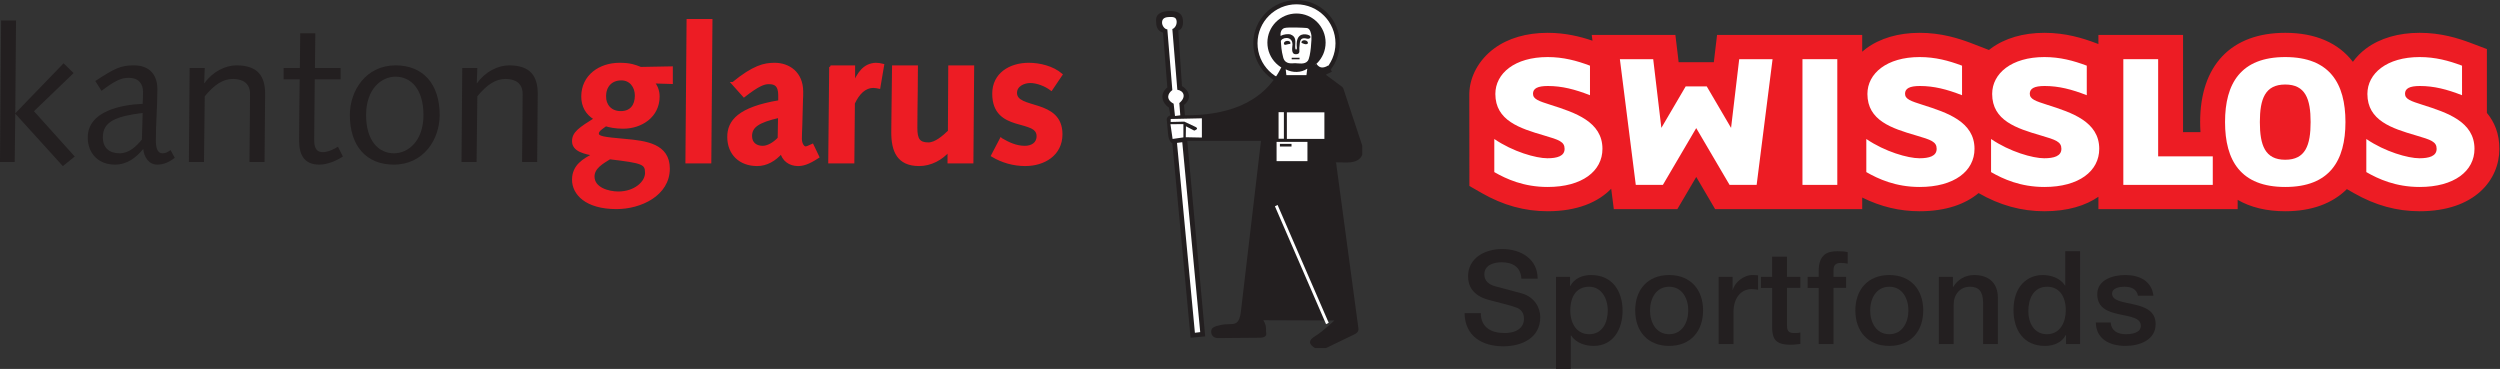
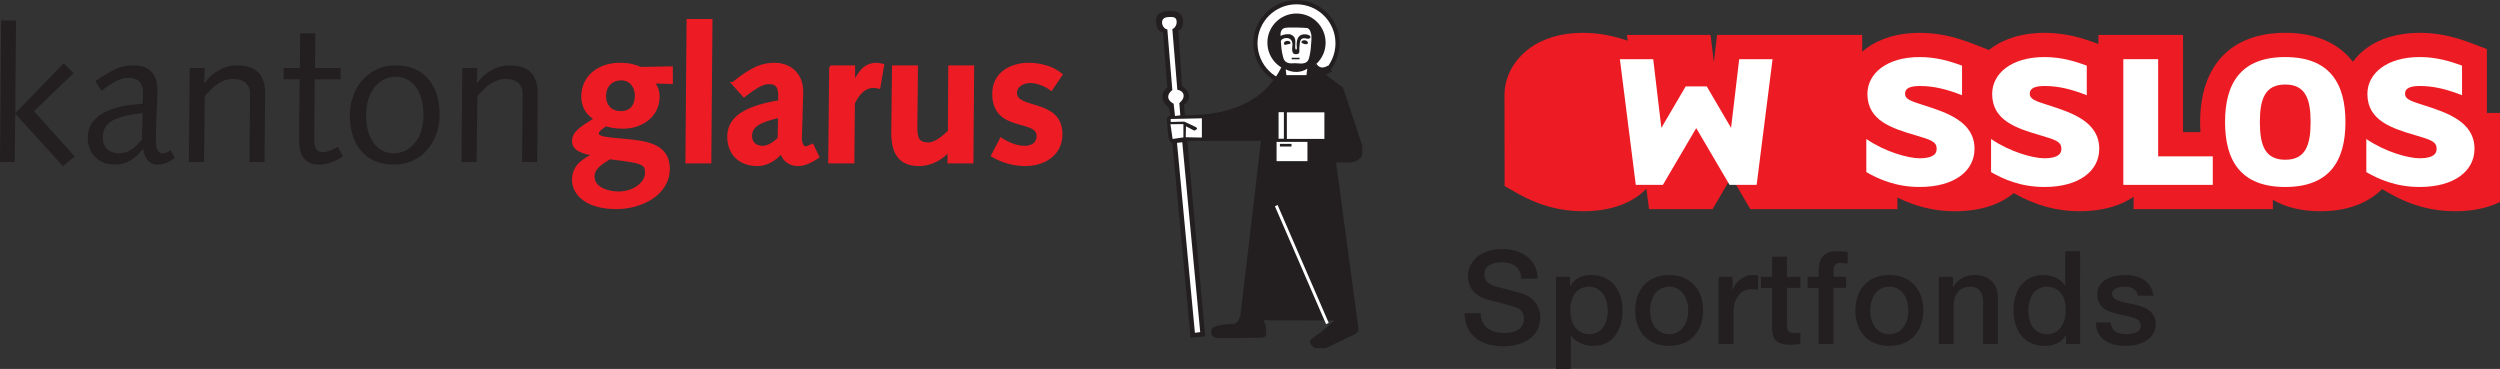
<svg xmlns="http://www.w3.org/2000/svg" xmlns:ns1="http://sodipodi.sourceforge.net/DTD/sodipodi-0.dtd" xmlns:ns2="http://www.inkscape.org/namespaces/inkscape" version="1.1" id="svg2" xml:space="preserve" width="896.373" height="132.28" viewBox="0 0 896.373 132.28" ns1:docname="KantonGlarus_Swisslos_SportFonds_4f.eps">
  <rect x="0" y="0" width="896.373" height="132.28" fill="#333333" stroke="none" />
  <defs id="defs6" />
  <ns1:namedview id="namedview4" pagecolor="#ffffff" bordercolor="#666666" borderopacity="1.0" ns2:pageshadow="2" ns2:pageopacity="0.0" ns2:pagecheckerboard="0" />
  <g id="g8" ns2:groupmode="layer" ns2:label="ink_ext_XXXXXX" transform="matrix(1.333,0,0,-1.333,0,132.28)">
    <g id="g10" transform="scale(0.1)">
      <path d="M 3.027,937.336 H 43.133 L 41.094,687.617 171.035,822.109 197.93,795.734 91.309,693.184 200.996,571.367 169.023,545.5 41.094,686.613 39.559,556.652 H 0 l 3.027,380.684 v 0 0 0 0" style="fill:#231f20;fill-opacity:1;fill-rule:evenodd;stroke:none" id="path12" />
      <path d="m 383.719,688.625 c -70.555,-9.133 -107.098,-22.344 -107.098,-65.469 0,-28.449 17.266,-43.156 45.184,-43.156 24.855,0 44.14,17.766 59.875,37.051 v 0 0 l 2.039,71.574 v 0 0 0 z m 86.32,-120.801 c -14.246,-11.172 -29.473,-18.273 -47.238,-18.273 -22.84,0 -35.555,20.832 -37.547,42.148 -19.309,-23.875 -43.672,-42.148 -76.152,-42.148 -44.688,0 -73.067,30.449 -73.067,73.086 0,71.574 92.363,88.34 147.684,90.363 0.5,10.645 1.027,21.328 1.027,32 0,21.809 -11.691,38.008 -38.586,38.008 -19.812,0 -36.035,-7.098 -73.086,-34.981 v 0 0 l -16.765,26.399 v 0 0 c 50.781,32.988 67.019,42.117 103.554,42.117 42.137,0 63.457,-24.883 63.457,-63.945 0,-47.735 -4.093,-91.875 -4.093,-136.563 0,-18.269 2.55,-36.035 18.293,-36.035 8.64,0 14.746,4.063 21.308,8.613 v 0 0 l 11.211,-20.789 v 0 0 0 0" style="fill:#231f20;fill-opacity:1;fill-rule:evenodd;stroke:none" id="path14" />
      <path d="m 510.098,809.414 h 40.632 l -1.55,-40.613 h 1.015 v 0 0 c 21.348,30.476 55.821,47.742 85.77,47.742 58.39,0 77.199,-29.961 77.199,-76.648 0,-19.278 -0.508,-38.575 -0.508,-57.883 v 0 0 l -1.047,-125.36 h -40.593 l 1.015,113.7 v 0 0 c 0,22.336 0.516,44.668 0.516,69.543 0,27.441 -18.289,40.085 -46.199,40.085 -26.399,0 -49.778,-15.222 -75.618,-46.679 v 0 0 l -2.039,-176.649 h -40.617 l 2.024,252.762 v 0 0 0 0" style="fill:#231f20;fill-opacity:1;fill-rule:evenodd;stroke:none" id="path16" />
      <path d="m 806.523,809.414 1.036,93.399 h 40.625 l -1.036,-93.399 h 69.012 v -30.43 h -69.5 L 845.613,675.43 v 0 0 c -0.508,-28.418 -0.508,-47.215 -0.508,-59.883 0,-20.84 6.106,-32.481 23.372,-32.481 13.711,0 30.964,8.633 40.613,14.7 v 0 0 l 13.176,-26.399 v 0 0 c -16.77,-11.16 -41.094,-21.816 -63.457,-21.816 -39.063,0 -54.278,24.355 -54.278,64.465 0,16.726 0,37.558 0.469,72.597 v 0 0 l 1.055,92.371 h -43.203 v 30.43 h 43.671 v 0 0 0 0" style="fill:#231f20;fill-opacity:1;fill-rule:evenodd;stroke:none" id="path18" />
      <path d="m 1059.84,580 c 38.03,0 79.18,32.988 79.18,103.027 0,70.051 -34.02,103.059 -75.13,103.059 -38.09,0 -79.163,-33.008 -79.163,-103.059 0,-70.039 33.983,-103.027 75.113,-103.027 v 0 0 0 0 0 z m 4.52,236.543 c 74.15,0 118.3,-50.77 118.3,-133.516 0,-65.457 -43.15,-133.476 -123.34,-133.476 -74.097,0 -118.285,50.226 -118.285,133.476 0,65.5 43.145,133.516 123.325,133.516 v 0 0 0 0 0 0" style="fill:#231f20;fill-opacity:1;fill-rule:evenodd;stroke:none" id="path20" />
      <path d="m 1243.36,809.414 h 40.59 l -1.51,-40.613 h 1.04 v 0 0 c 21.34,30.476 55.83,47.742 85.77,47.742 58.37,0 77.15,-29.961 77.15,-76.648 0,-19.278 -0.49,-38.575 -0.49,-57.883 v 0 0 l -1.03,-125.36 h -40.61 l 1.03,113.7 v 0 0 c 0,22.336 0.48,44.668 0.48,69.543 0,27.441 -18.26,40.085 -46.18,40.085 -26.42,0 -49.71,-15.222 -75.65,-46.679 v 0 0 l -2.02,-176.649 h -40.59 l 2.02,252.762 v 0 0 0 0" style="fill:#231f20;fill-opacity:1;fill-rule:evenodd;stroke:none" id="path22" />
      <path d="m 1626.26,732.785 c 0,-22.316 14.15,-43.156 43.63,-43.156 27.92,0 41.61,18.809 41.61,45.664 0,24.387 -15.23,44.687 -40.08,44.687 -28.43,0 -45.16,-19.277 -45.16,-47.195 v 0 0 0 0 0 z M 1663.3,473.41 c 44.12,0 75.59,27.41 75.59,53.817 0,26.914 -10.13,29.921 -98.94,40.597 -19.79,-12.199 -44.65,-25.89 -44.65,-50.254 0,-32.988 41.09,-44.16 68,-44.16 v 0 0 0 0 0 z m 92.36,298.465 c 9.65,-10.652 14.73,-24.355 14.73,-39.09 0,-52.785 -45.68,-82.746 -94.42,-82.746 -20.78,0 -37.05,3.555 -46.71,6.621 -9.61,-7.129 -22.31,-14.238 -22.31,-23.34 0,-11.191 15.73,-13.222 73.09,-18.3 57.37,-5.079 117.77,-12.696 117.77,-76.122 0,-70.039 -75.13,-105.109 -139.59,-105.109 -81.74,0 -115.73,38.106 -115.73,75.188 0,37.019 27.93,53.261 54.83,66.98 v 0 0 0.996 0 0 c -23.38,5.059 -54.83,10.664 -54.83,35.527 0,22.344 17.26,33.497 59.89,60.403 -24.36,13.23 -35.04,35.047 -35.04,59.902 0,54.824 46.19,86.805 99,86.805 28.93,0 41.61,-5.078 56.82,-11.172 v 0 0 l 82.74,1.543 v -39.617 l -50.24,1.531 v 0 0 0 0" style="fill:#ed1c24;fill-opacity:1;fill-rule:evenodd;stroke:none" id="path24" />
      <path d="m 1626.26,732.785 c 0,-22.316 14.15,-43.156 43.63,-43.156 27.92,0 41.61,18.809 41.61,45.664 0,24.387 -15.23,44.687 -40.08,44.687 -28.43,0 -45.16,-19.277 -45.16,-47.195 v 0 0 0 0 0 z M 1663.3,473.41 c 44.12,0 75.59,27.41 75.59,53.817 0,26.914 -10.13,29.921 -98.94,40.597 -19.79,-12.199 -44.65,-25.89 -44.65,-50.254 0,-32.988 41.09,-44.16 68,-44.16 v 0 0 0 0 0 z m 92.36,298.465 c 9.65,-10.652 14.73,-24.355 14.73,-39.09 0,-52.785 -45.68,-82.746 -94.42,-82.746 -20.78,0 -37.05,3.555 -46.71,6.621 -9.61,-7.129 -22.31,-14.238 -22.31,-23.34 0,-11.191 15.73,-13.222 73.09,-18.3 57.37,-5.079 117.77,-12.696 117.77,-76.122 0,-70.039 -75.13,-105.109 -139.59,-105.109 -81.74,0 -115.73,38.106 -115.73,75.188 0,37.019 27.93,53.261 54.83,66.98 v 0 0 0.996 0 0 c -23.38,5.059 -54.83,10.664 -54.83,35.527 0,22.344 17.26,33.497 59.89,60.403 -24.36,13.23 -35.04,35.047 -35.04,59.902 0,54.824 46.19,86.805 99,86.805 28.93,0 41.61,-5.078 56.82,-11.172 v 0 0 l 82.74,1.543 v -39.617 l -50.24,1.531 v 0 0 0 z" style="fill:none;stroke:#ed1c24;stroke-width:7.738;stroke-linecap:butt;stroke-linejoin:miter;stroke-miterlimit:2.613;stroke-dasharray:none;stroke-opacity:1" id="path26" />
      <path d="m 1850.6,937.336 h 61.9 l -3.07,-380.684 h -61.93 l 3.1,380.684 v 0 0 0 0" style="fill:#ed1c24;fill-opacity:1;fill-rule:evenodd;stroke:none" id="path28" />
      <path d="m 1850.6,937.336 h 61.9 l -3.07,-380.684 h -61.93 l 3.1,380.684 v 0 0 0 z" style="fill:none;stroke:#ed1c24;stroke-width:7.738;stroke-linecap:butt;stroke-linejoin:miter;stroke-miterlimit:2.613;stroke-dasharray:none;stroke-opacity:1" id="path30" />
      <path d="m 2096.68,679.492 c -58.92,-13.211 -77.66,-27.41 -77.66,-53.308 0,-18.762 13.17,-29.934 32.48,-29.934 12.64,0 29.43,8.105 44.13,23.848 v 0 0 l 1.05,59.394 v 0 0 0 z m -124.85,88.34 c 55.81,45.656 84.26,51.758 111.64,51.758 38.09,0 73.08,-23.856 73.08,-73.602 0,-9.133 0,-14.718 -0.48,-21.34 v 0 0 l -2.03,-73.593 v 0 0 c -0.49,-11.66 -0.99,-21.309 -0.99,-31.953 0,-14.239 7.13,-24.395 13.67,-24.395 3.03,0 7.59,1.543 18.22,6.602 v 0 0 l 14.82,-30.926 v 0 0 c -26.93,-17.805 -41.65,-20.832 -53.34,-20.832 -21.82,0 -39.59,12.687 -44.19,34.004 -18.25,-21.317 -41.09,-34.004 -65.44,-34.004 -45.67,0 -76.71,28.957 -76.71,74.601 0,41.133 26.44,76.629 137.09,94.942 v 0 0 16.726 0 0 c 0,28.418 -12.15,34.024 -29.45,34.024 -12.7,0 -27.92,-5.086 -66.46,-35.02 v 0 0 l -29.43,33.008 v 0 0 0 0" style="fill:#ed1c24;fill-opacity:1;fill-rule:evenodd;stroke:none" id="path32" />
      <path d="m 2096.68,679.492 c -58.92,-13.211 -77.66,-27.41 -77.66,-53.308 0,-18.762 13.17,-29.934 32.48,-29.934 12.64,0 29.43,8.105 44.13,23.848 v 0 0 l 1.05,59.394 v 0 0 0 z m -124.85,88.34 c 55.81,45.656 84.26,51.758 111.64,51.758 38.09,0 73.08,-23.856 73.08,-73.602 0,-9.133 0,-14.718 -0.48,-21.34 v 0 0 l -2.03,-73.593 v 0 0 c -0.49,-11.66 -0.99,-21.309 -0.99,-31.953 0,-14.239 7.13,-24.395 13.67,-24.395 3.03,0 7.59,1.543 18.22,6.602 v 0 0 l 14.82,-30.926 v 0 0 c -26.93,-17.805 -41.65,-20.832 -53.34,-20.832 -21.82,0 -39.59,12.687 -44.19,34.004 -18.25,-21.317 -41.09,-34.004 -65.44,-34.004 -45.67,0 -76.71,28.957 -76.71,74.601 0,41.133 26.44,76.629 137.09,94.942 v 0 0 16.726 0 0 c 0,28.418 -12.15,34.024 -29.45,34.024 -12.7,0 -27.92,-5.086 -66.46,-35.02 v 0 0 l -29.43,33.008 v 0 0 0 z" style="fill:none;stroke:#ed1c24;stroke-width:7.738;stroke-linecap:butt;stroke-linejoin:miter;stroke-miterlimit:2.613;stroke-dasharray:none;stroke-opacity:1" id="path34" />
      <path d="m 2234.2,812.492 h 62 v -46.719 l 0.45,-1.015 v 0 0 c 12.17,29.461 27.94,53.816 59.38,54.832 6.08,0 12.17,-1.016 18.29,-2.539 v 0 0 l -10.1,-59.375 v 0 0 c -5.15,1.015 -10.22,2.004 -14.79,2.004 -23.84,0 -41.09,-17.766 -53.82,-44.66 v 0 0 l -1.45,-158.368 h -62.5 l 2.54,255.84 v 0 0 0 0" style="fill:#ed1c24;fill-opacity:1;fill-rule:evenodd;stroke:none" id="path36" />
      <path d="m 2234.2,812.492 h 62 v -46.719 l 0.45,-1.015 v 0 0 c 12.17,29.461 27.94,53.816 59.38,54.832 6.08,0 12.17,-1.016 18.29,-2.539 v 0 0 l -10.1,-59.375 v 0 0 c -5.15,1.015 -10.22,2.004 -14.79,2.004 -23.84,0 -41.09,-17.766 -53.82,-44.66 v 0 0 l -1.45,-158.368 h -62.5 l 2.54,255.84 v 0 0 0 z" style="fill:none;stroke:#ed1c24;stroke-width:7.738;stroke-linecap:butt;stroke-linejoin:miter;stroke-miterlimit:2.613;stroke-dasharray:none;stroke-opacity:1" id="path38" />
      <path d="m 2614.39,556.652 h -61.9 v 30.965 h -1.01 v 0 0 c -19.29,-22.324 -48.2,-38.066 -79.21,-38.066 -56.33,0 -71.07,37.062 -71.07,86.808 0,15.723 0.5,31.454 0.5,47.696 v 0 0 l 1.56,128.437 h 61.86 l -0.45,-63.965 v 0 0 c -0.49,-37.07 -1.02,-73.097 -1.02,-101.007 0,-29.95 7.6,-42.129 33.5,-42.129 19.26,0 40.58,18.254 56.38,33.476 v 0 0 l 0.94,173.625 h 61.97 l -2.05,-255.84 v 0 0 0 0" style="fill:#ed1c24;fill-opacity:1;fill-rule:evenodd;stroke:none" id="path40" />
      <path d="m 2614.39,556.652 h -61.9 v 30.965 h -1.01 v 0 0 c -19.29,-22.324 -48.2,-38.066 -79.21,-38.066 -56.33,0 -71.07,37.062 -71.07,86.808 0,15.723 0.5,31.454 0.5,47.696 v 0 0 l 1.56,128.437 h 61.86 l -0.45,-63.965 v 0 0 c -0.49,-37.07 -1.02,-73.097 -1.02,-101.007 0,-29.95 7.6,-42.129 33.5,-42.129 19.26,0 40.58,18.254 56.38,33.476 v 0 0 l 0.94,173.625 h 61.97 l -2.05,-255.84 v 0 0 0 z" style="fill:none;stroke:#ed1c24;stroke-width:7.738;stroke-linecap:butt;stroke-linejoin:miter;stroke-miterlimit:2.613;stroke-dasharray:none;stroke-opacity:1" id="path42" />
      <path d="m 2692.56,617.57 c 19.84,-11.679 40.6,-21.32 63.96,-21.32 18.77,0 35.56,9.141 35.56,29.934 0,51.277 -119.31,11.687 -119.31,114.207 0,52.793 44.67,79.199 94.41,79.199 29.48,0 63.95,-8.633 86.78,-27.93 v 0 0 l -26.34,-39.062 v 0 0 c -14.79,11.152 -37.58,20.285 -56.37,20.285 -17.77,0 -39.57,-9.641 -39.57,-30.442 0,-48.75 122.28,-18.269 122.28,-111.171 0,-54.813 -46.66,-81.719 -96.37,-81.719 -30.99,0 -61.47,8.633 -87.86,24.355 v 0 0 l 22.83,43.664 v 0 0 0 0" style="fill:#ed1c24;fill-opacity:1;fill-rule:evenodd;stroke:none" id="path44" />
      <path d="m 2692.56,617.57 c 19.84,-11.679 40.6,-21.32 63.96,-21.32 18.77,0 35.56,9.141 35.56,29.934 0,51.277 -119.31,11.687 -119.31,114.207 0,52.793 44.67,79.199 94.41,79.199 29.48,0 63.95,-8.633 86.78,-27.93 v 0 0 l -26.34,-39.062 v 0 0 c -14.79,11.152 -37.58,20.285 -56.37,20.285 -17.77,0 -39.57,-9.641 -39.57,-30.442 0,-48.75 122.28,-18.269 122.28,-111.171 0,-54.813 -46.66,-81.719 -96.37,-81.719 -30.99,0 -61.47,8.633 -87.86,24.355 v 0 0 l 22.83,43.664 v 0 0 0 z" style="fill:none;stroke:#ed1c24;stroke-width:7.738;stroke-linecap:butt;stroke-linejoin:miter;stroke-miterlimit:2.613;stroke-dasharray:none;stroke-opacity:1" id="path46" />
      <path d="m 3487.29,759.758 c 64.19,0 116.19,52 116.19,116.18 0,64.16 -52,116.191 -116.19,116.191 -64.16,0 -116.2,-52.031 -116.2,-116.191 0,-64.18 52.04,-116.18 116.2,-116.18 v 0 0 0 0" style="fill:#231f20;fill-opacity:1;fill-rule:evenodd;stroke:none" id="path48" />
      <path d="m 3487.29,771.105 c 57.91,0 104.86,46.915 104.86,104.833 0,57.871 -46.95,104.804 -104.86,104.804 -57.87,0 -104.82,-46.933 -104.82,-104.804 0,-57.918 46.95,-104.833 104.82,-104.833 v 0 0 0 0" style="fill:#ffffff;fill-opacity:1;fill-rule:evenodd;stroke:none" id="path50" />
      <path d="m 3664.11,600.898 v 0 0 0 z m -476.84,81.231 c 102.71,0 209.84,25.898 260.75,132.187 v 0 0 l 85.75,0.918 74.98,-55.398 v 0 0 c 0,0 3.58,-2.688 4.49,-5.363 v 0 0 l 50.87,-153.575 v -24.804 0 c -4.16,-11.289 -15.49,-20.75 -40.14,-20.75 -42.89,0 -30.39,0.906 -30.39,0.906 v 0 0 l 59.82,-443.816 v 0 0 c 0.88,-5.371 2.68,-13.43 -10.67,-19.641 v 0 0 l -75.91,-36.641 v 0 h -0.1 -29.43 v 0 c -0.68,0.234 -1.26,0.539 -1.78,0.93 -8.01,5.32 -22.3,16.043 0.93,30.371 23.19,14.246 52.69,42.86 52.69,42.86 v 0 0 l -241.12,0.89 49.98,-0.148 v 0 0 c 0,0 7.15,-10.586 7.15,-20.371 0,-9.864 0.9,-16.122 0.9,-16.122 0,0 1.82,-10.695 -17.85,-10.695 -19.64,0 -111.62,-0.926 -111.62,-0.926 -11.6,0 -18.77,6.277 -18.77,17.879 0,11.614 11.69,13.938 24.13,16.965 33.05,8.035 50.87,-10.722 56.25,40.203 v 0 0 l 53.58,455.41 h -198.25 l 48.23,-525.945 -39.32,-3.586 -49.09,523.262 v 0 0 c 0,0 -9.81,2.695 -11.61,25.91 -1.83,23.211 -3.58,38.387 -3.58,38.387 0,0 0,7.148 9.85,10.703 v 0 0 l -3.62,20.566 v 0 0 c -16.92,10.703 -27.65,35.696 -4.48,54.453 v 0 0 l -11.56,147.344 v 0 0 c -17.06,5.137 -18.66,19.133 -18.78,32.805 0,0.672 0,1.367 0,2.058 0,0.188 0,0.411 0,0.637 0.39,13.848 12.89,21.68 33.97,22.578 21.41,0.879 36.56,-4.484 38.36,-24.113 1.81,-19.668 -6.25,-26.824 -12.53,-27.715 v 0 0 l 9.88,-150.019 v 0 0 c 11.63,-6.25 33.04,-28.575 5.36,-50.868 v 0 0 l 2.68,-27.726 v 0 0 0" style="fill:#231f20;fill-opacity:1;fill-rule:evenodd;stroke:none" id="path52" />
      <path d="m 3487.29,799.434 c 43.28,0 78.32,35.039 78.32,78.281 0,43.262 -35.04,78.301 -78.32,78.301 -43.23,0 -78.28,-35.039 -78.28,-78.301 0,-43.242 35.05,-78.281 78.28,-78.281 v 0 0 0 0" style="fill:#231f20;fill-opacity:1;fill-rule:evenodd;stroke:none" id="path54" />
      <path d="m 3228.33,99.004 -14.29,-1.766 -48.2,510.801 14.24,1.785 48.25,-510.82 v 0 0 0" style="fill:#ffffff;fill-opacity:1;fill-rule:evenodd;stroke:none" id="path56" />
      <path d="m 3573.97,124.023 -137.53,317.012 -7.18,-3.574 137.56,-316.992 7.15,3.554 v 0 0 0" style="fill:#ffffff;fill-opacity:1;fill-rule:evenodd;stroke:none" id="path58" />
      <path d="m 3160.49,680.371 -3.62,33.027 v 0 0 c -21.61,11.399 -16.15,27.598 -3.54,36.633 v 0 0 l -13.44,163.407 v 0 0 c -7.1,0 -14.23,9.824 -14.23,17.851 0,8.066 3.57,14.289 16.94,15.188 13.4,0.886 21.48,0 22.33,-11.633 0.91,-11.582 -7.16,-19.637 -11.6,-20.489 v 0 0 l 13.43,-163.445 v 0 0 c 17.83,-2.676 24.79,-19.953 5.34,-35.722 v 0 0 l 2.67,-33.059 -14.28,-1.758 v 0 0 0" style="fill:#ffffff;fill-opacity:1;fill-rule:evenodd;stroke:none" id="path60" />
      <path d="m 3232.81,674.102 v -51.766 l -43.32,0.879 0.44,29.473 22.34,-11.633 v 0 0 c 0,0 14.29,4.492 3.59,9.824 -10.76,5.371 -30.39,14.328 -30.39,14.328 v 0 0 l -36.58,-0.93 v 8.028 l 83.92,1.797 v 0 0 0" style="fill:#ffffff;fill-opacity:1;fill-rule:evenodd;stroke:none" id="path62" />
      <path d="m 3562.35,618.73 v 71.446 H 3461.43 V 618.73 h 100.92 v 0 0 0" style="fill:#ffffff;fill-opacity:1;fill-rule:evenodd;stroke:none" id="path64" />
      <path d="m 3453.38,619.18 v 71.425 h -14.3 V 619.18 h 14.3 v 0 0 0" style="fill:#ffffff;fill-opacity:1;fill-rule:evenodd;stroke:none" id="path66" />
      <path d="m 3516.75,558.918 v 51.797 h -83.02 v -51.797 h 83.02 v 0 0 0" style="fill:#ffffff;fill-opacity:1;fill-rule:evenodd;stroke:none" id="path68" />
      <path d="m 3473.89,598.223 v 7.14 h -31.19 v -7.14 h 31.19 v 0 0 0" style="fill:#231f20;fill-opacity:1;fill-rule:evenodd;stroke:none" id="path70" />
      <path d="m 3444.49,895.586 c -0.95,7.129 0.83,18.769 10.7,21.437 9.81,2.665 50.83,0.879 59.81,0 8.92,-0.91 11.59,-14.308 12.5,-20.546 0.89,-6.27 -1.79,-57.18 -9.82,-67.852 -8.06,-10.734 -25.89,-6.262 -33.91,-6.262 -8.06,0 -26.79,-4.472 -32.18,15.188 -5.34,19.629 -5.34,32.137 -6.27,42.84 -0.83,10.695 30.39,17.871 31.25,-7.157 0,-7.14 -5.32,-26.757 9,-26.757 14.23,0 7.98,11.621 9.76,20.535 1.78,8.926 -1.78,26.777 19.67,21.426 8.92,-2.696 16.13,7.109 1.75,10.714 -14.26,3.563 -32.13,-0.89 -28.5,-34.816 0.86,-5.371 -4.48,-9.832 -4.48,2.676 0,12.48 4.48,26.777 -13.43,33.019 -6.25,0.899 -16.06,0.899 -25.85,-4.445 v 0 0 0 0" style="fill:#ffffff;fill-opacity:1;fill-rule:evenodd;stroke:none" id="path72" />
      <path d="m 3465.22,873.574 c 4.86,0.606 6.22,0.11 5.8,3.574 -0.41,3.469 -4.68,5.793 -9.54,5.215 -4.82,-0.566 -8.45,-3.847 -8.04,-7.343 0.76,-5.899 7.83,-1.922 11.78,-1.446 v 0 0 0 0" style="fill:#231f20;fill-opacity:1;fill-rule:evenodd;stroke:none" id="path74" />
      <path d="m 3506.96,874.551 c 4.8,-2.352 10.66,-1.024 11.05,1.816 0.53,3.457 -2.93,6.856 -7.77,7.61 -4.78,0.769 -9.14,-1.418 -9.65,-4.895 -0.48,-2.852 2.58,-2.715 6.37,-4.531 v 0 0 0 0" style="fill:#231f20;fill-opacity:1;fill-rule:evenodd;stroke:none" id="path76" />
      <path d="m 3458.29,805.832 c 18.73,-9.816 41.51,-9.387 58.01,1.797 v 0 0 l -2.23,-17.395 h -54.01 l -1.77,15.598 v 0 0 0" style="fill:#ffffff;fill-opacity:1;fill-rule:evenodd;stroke:none" id="path78" />
      <path d="m 3148.75,658.262 34.36,0.207 v -35.656 l -29.06,-4.239 -5.76,39.688 h 0.46 v 0 0 0" style="fill:#ffffff;fill-opacity:1;fill-rule:evenodd;stroke:none" id="path80" />
      <path d="m 3515.47,495.93 v 28.113 h -10.08 V 495.93 h 10.08 v 0 0 0" style="fill:#231f20;fill-opacity:1;fill-rule:evenodd;stroke:none" id="path82" />
      <path d="m 3532.46,816.398 c 0,0 13.79,-27.617 45.11,-8.515" style="fill:none;stroke:#231f20;stroke-width:19.343;stroke-linecap:butt;stroke-linejoin:miter;stroke-miterlimit:2.613;stroke-dasharray:none;stroke-opacity:1" id="path84" />
      <path d="m 3474.38,834.922 h 21.13" style="fill:none;stroke:#231f20;stroke-width:4.179;stroke-linecap:butt;stroke-linejoin:miter;stroke-miterlimit:2.613;stroke-dasharray:none;stroke-opacity:1" id="path86" />
-       <path d="m 6689.23,688.652 v 171.711 l -42.75,16.18 c -33.96,12.793 -80.3,27.539 -138.08,27.539 -57.11,0 -106.99,-14.656 -144.14,-42.266 -14.07,-10.496 -25.88,-22.566 -35.47,-35.761 -38.78,50.695 -100.7,78.027 -181.97,78.027 -145.45,0 -228.89,-87.461 -228.89,-239.961 0,-9.297 0.3,-18.398 0.93,-27.226 h -46.9 V 898.43 h -227.69 v -24.571 l -7.08,2.684 c -34.02,12.793 -80.39,27.539 -138.16,27.539 -57.09,0 -106.93,-14.656 -144.11,-42.266 -3.7,-2.734 -1.71,-1.277 -5.09,-3.953 l -5.74,2.274 -42.45,16.406 c -34,12.793 -80.35,27.539 -138.2,27.539 -57.04,0 -106.85,-14.656 -144.05,-42.266 -3.65,-2.734 -7.13,-5.644 -10.48,-8.543 v 45.157 h -390.39 l -6.86,-57.746 -1.85,-15.536 h -94.69 l -1.75,15.536 -6.97,57.746 h -225 l 2.01,-15.559 c -31.85,10.859 -72.21,21.211 -120.61,21.211 -57.08,0 -106.91,-14.656 -144.12,-42.266 -40.31,-29.949 -65.86,-74.726 -66.59,-122.207 v -1.824 l 0.26,-245.644 32.99,-18.907 c 57.46,-32.961 115.52,-49.043 177.46,-49.043 80.15,0 136.31,24.688 170.99,60.567 l 6.99,-54.934 h 170.86 l 19.36,32.852 31.5,53.722 31.56,-53.722 19.23,-32.852 h 395.62 v 31.231 c 50.06,-24.774 100.88,-36.864 154.53,-36.864 71.1,0 123.32,19.481 158.5,48.836 57.33,-32.871 115.3,-48.836 177.09,-48.836 62.67,0 110.74,15.164 145.24,38.926 v -33.293 h 374.56 v 25 c 34.63,-20.078 77.57,-30.633 127.99,-30.633 70.72,0 126.76,20.743 165.77,59.52 l 18.33,-10.477 c 57.47,-32.961 115.53,-49.043 177.48,-49.043 148.08,0 214.4,84.297 214.4,167.821 0,40.918 -13.26,72.246 -33.57,96.64" style="fill:#ed1c24;fill-opacity:1;fill-rule:nonzero;stroke:none" id="path88" />
-       <path d="m 4019.36,618.449 c 50.27,-34.308 112.15,-51.789 142.86,-51.789 26.01,0 46.22,5.625 46.22,25.352 0,19.14 -15,24.179 -55.51,36.066 -65.33,19.063 -130.75,40.027 -130.75,111.531 0,55.227 52.06,99.239 140.62,99.239 42.18,0 78.09,-9.657 113.92,-23.145 V 736.23 c -40.52,15.793 -75.19,24.805 -113.33,24.805 -27.79,0 -39.95,-6.746 -39.95,-20.828 0,-14.68 15.59,-19.738 47.45,-29.914 65.31,-20.77 139.37,-45.008 139.37,-118.281 0,-59.785 -54.34,-102.586 -147.46,-102.586 -64.24,0 -111.1,21.394 -143.44,40.027 v 88.996" style="fill:#ffffff;fill-opacity:1;fill-rule:nonzero;stroke:none" id="path90" />
+       <path d="m 6689.23,688.652 v 171.711 l -42.75,16.18 c -33.96,12.793 -80.3,27.539 -138.08,27.539 -57.11,0 -106.99,-14.656 -144.14,-42.266 -14.07,-10.496 -25.88,-22.566 -35.47,-35.761 -38.78,50.695 -100.7,78.027 -181.97,78.027 -145.45,0 -228.89,-87.461 -228.89,-239.961 0,-9.297 0.3,-18.398 0.93,-27.226 h -46.9 V 898.43 h -227.69 v -24.571 l -7.08,2.684 c -34.02,12.793 -80.39,27.539 -138.16,27.539 -57.09,0 -106.93,-14.656 -144.11,-42.266 -3.7,-2.734 -1.71,-1.277 -5.09,-3.953 l -5.74,2.274 -42.45,16.406 c -34,12.793 -80.35,27.539 -138.2,27.539 -57.04,0 -106.85,-14.656 -144.05,-42.266 -3.65,-2.734 -7.13,-5.644 -10.48,-8.543 v 45.157 h -390.39 l -6.86,-57.746 -1.85,-15.536 l -1.75,15.536 -6.97,57.746 h -225 l 2.01,-15.559 c -31.85,10.859 -72.21,21.211 -120.61,21.211 -57.08,0 -106.91,-14.656 -144.12,-42.266 -40.31,-29.949 -65.86,-74.726 -66.59,-122.207 v -1.824 l 0.26,-245.644 32.99,-18.907 c 57.46,-32.961 115.52,-49.043 177.46,-49.043 80.15,0 136.31,24.688 170.99,60.567 l 6.99,-54.934 h 170.86 l 19.36,32.852 31.5,53.722 31.56,-53.722 19.23,-32.852 h 395.62 v 31.231 c 50.06,-24.774 100.88,-36.864 154.53,-36.864 71.1,0 123.32,19.481 158.5,48.836 57.33,-32.871 115.3,-48.836 177.09,-48.836 62.67,0 110.74,15.164 145.24,38.926 v -33.293 h 374.56 v 25 c 34.63,-20.078 77.57,-30.633 127.99,-30.633 70.72,0 126.76,20.743 165.77,59.52 l 18.33,-10.477 c 57.47,-32.961 115.53,-49.043 177.48,-49.043 148.08,0 214.4,84.297 214.4,167.821 0,40.918 -13.26,72.246 -33.57,96.64" style="fill:#ed1c24;fill-opacity:1;fill-rule:nonzero;stroke:none" id="path88" />
      <path d="m 4534.13,759.941 h 56.69 l 65.4,-111.582 21.91,184.825 h 89.73 l -42.84,-338.133 h -72.85 l -89.67,152.734 -89.68,-152.734 h -72.91 l -42.76,338.133 h 89.65 l 21.92,-184.825 65.41,111.582" style="fill:#ffffff;fill-opacity:1;fill-rule:nonzero;stroke:none" id="path92" />
-       <path d="m 4941.96,495.051 h -93.7 v 338.133 h 93.7 V 495.051" style="fill:#ffffff;fill-opacity:1;fill-rule:nonzero;stroke:none" id="path94" />
      <path d="m 5020.02,618.449 c 50.32,-34.308 112.24,-51.789 142.96,-51.789 25.95,0 46.23,5.625 46.23,25.352 0,19.14 -15.07,24.179 -55.53,36.066 -65.35,19.063 -130.74,40.027 -130.74,111.531 0,55.227 52.03,99.239 140.5,99.239 42.3,0 78.11,-9.657 114.03,-23.145 V 736.23 c -40.53,15.793 -75.2,24.805 -113.42,24.805 -27.72,0 -39.88,-6.746 -39.88,-20.828 0,-14.68 15.56,-19.738 47.4,-29.914 65.37,-20.77 139.46,-45.008 139.46,-118.281 0,-59.785 -54.37,-102.586 -147.59,-102.586 -64.17,0 -110.96,21.394 -143.42,40.027 v 88.996" style="fill:#ffffff;fill-opacity:1;fill-rule:nonzero;stroke:none" id="path96" />
      <path d="m 5355.55,618.449 c 50.35,-34.308 112.27,-51.789 142.85,-51.789 26.08,0 46.31,5.625 46.31,25.352 0,19.14 -15.1,24.179 -55.61,36.066 -65.31,19.063 -130.6,40.027 -130.6,111.531 0,55.227 52.03,99.239 140.53,99.239 42.26,0 78.03,-9.657 113.96,-23.145 V 736.23 c -40.52,15.793 -75.21,24.805 -113.45,24.805 -27.72,0 -39.85,-6.746 -39.85,-20.828 0,-14.68 15.61,-19.738 47.38,-29.914 65.4,-20.77 139.46,-45.008 139.46,-118.281 0,-59.785 -54.38,-102.586 -147.5,-102.586 -64.2,0 -111.14,21.394 -143.48,40.027 v 88.996" style="fill:#ffffff;fill-opacity:1;fill-rule:nonzero;stroke:none" id="path98" />
      <path d="m 5951.9,571.77 v -76.719 h -240.59 v 338.133 h 93.67 V 571.77 h 146.92" style="fill:#ffffff;fill-opacity:1;fill-rule:nonzero;stroke:none" id="path100" />
      <path d="m 6146.82,489.426 c -119.84,0 -161.92,70.996 -161.92,174.695 0,103.672 42.08,174.727 161.92,174.727 119.81,0 161.95,-71.055 161.95,-174.727 0,-103.699 -42.14,-174.695 -161.95,-174.695" style="fill:#ffffff;fill-opacity:1;fill-rule:nonzero;stroke:none" id="path102" />
      <path d="m 6146.82,765 c -54.37,0 -68.27,-38.906 -68.27,-100.879 0,-62.558 13.9,-101.465 68.27,-101.465 54.36,0 68.24,38.907 68.24,101.465 0,61.973 -13.88,100.879 -68.24,100.879" style="fill:#ed1c24;fill-opacity:1;fill-rule:nonzero;stroke:none" id="path104" />
      <path d="m 6364.91,618.449 c 50.33,-34.308 112.22,-51.789 142.91,-51.789 25.95,0 46.22,5.625 46.22,25.352 0,19.14 -14.99,24.179 -55.53,36.066 -65.3,19.063 -130.73,40.027 -130.73,111.531 0,55.227 52.07,99.239 140.62,99.239 42.18,0 78.11,-9.657 113.95,-23.145 V 736.23 c -40.53,15.793 -75.2,24.805 -113.45,24.805 -27.72,0 -39.89,-6.746 -39.89,-20.828 0,-14.68 15.6,-19.738 47.42,-29.914 65.39,-20.77 139.43,-45.008 139.43,-118.281 0,-59.785 -54.35,-102.586 -147.46,-102.586 -64.26,0 -111.12,21.394 -143.49,40.027 v 88.996" style="fill:#ffffff;fill-opacity:1;fill-rule:nonzero;stroke:none" id="path106" />
      <path d="m 3983.09,150.07 c 0,-38.488 28.35,-53.515 63.32,-53.515 38.49,0 52.83,18.867 52.83,37.773 0,19.258 -10.5,26.934 -20.63,30.789 -17.51,6.66 -40.23,11.184 -74.52,20.637 -42.69,11.562 -55.28,37.422 -55.28,63.32 0,50.039 46.17,73.446 91.31,73.446 52.13,0 95.84,-27.618 95.84,-79.747 h -43.71 c -2.13,32.2 -23.81,44.082 -53.87,44.082 -20.3,0 -45.84,-7.324 -45.84,-32.519 0,-17.508 11.91,-27.305 29.73,-32.215 3.85,-1.035 59.13,-15.383 72.07,-19.238 32.89,-9.805 48.64,-37.766 48.64,-63.653 0,-55.988 -49.68,-78.371 -99.36,-78.371 -57.01,0 -103.2,27.285 -104.26,89.211 h 43.73" style="fill:#231f20;fill-opacity:1;fill-rule:nonzero;stroke:none" id="path108" />
      <path d="m 4274.49,221.086 c -33.6,0 -50.74,-25.539 -50.74,-64.023 0,-36.379 18.54,-63.672 50.74,-63.672 36.37,0 50.03,32.187 50.03,63.672 0,32.898 -17.15,64.023 -50.03,64.023 z m -89.22,26.602 h 37.78 v -24.512 h 0.7 c 11.2,20.644 32.88,29.402 55.98,29.402 57.03,0 84.67,-43.387 84.67,-96.211 0,-48.613 -24.49,-94.453 -78.03,-94.453 -23.1,0 -47.91,8.391 -60.53,28.32 h -0.7 V 0 h -39.87 v 247.688" style="fill:#231f20;fill-opacity:1;fill-rule:nonzero;stroke:none" id="path110" />
      <path d="m 4541.07,157.414 c 0,31.141 -15.75,63.672 -51.44,63.672 -35.68,0 -51.42,-32.531 -51.42,-63.672 0,-31.476 15.74,-64.023 51.42,-64.023 35.69,0 51.44,32.547 51.44,64.023 z m -142.75,0 c 0,55.281 33.23,95.164 91.31,95.164 58.07,0 91.32,-39.883 91.32,-95.164 0,-55.625 -33.25,-95.5 -91.32,-95.5 -58.08,0 -91.31,39.875 -91.31,95.5" style="fill:#231f20;fill-opacity:1;fill-rule:nonzero;stroke:none" id="path112" />
      <path d="m 4622.88,247.688 h 37.42 v -34.993 h 0.74 c 4.51,19.25 28.3,39.883 52.79,39.883 9.12,0 11.56,-0.703 15.07,-1.043 v -38.476 c -5.61,0.691 -11.55,1.718 -17.14,1.718 -27.31,0 -48.99,-22.031 -48.99,-61.914 V 66.809 h -39.89 V 247.688" style="fill:#231f20;fill-opacity:1;fill-rule:nonzero;stroke:none" id="path114" />
      <path d="m 4736.57,247.688 h 30.08 v 54.199 h 39.88 v -54.199 h 36.03 v -29.739 h -36.03 v -96.57 c 0,-16.438 1.42,-24.824 19.24,-24.824 5.61,0 11.21,0 16.79,1.387 V 67.141 c -8.74,-0.676 -17.13,-2.09 -25.86,-2.09 -41.68,0 -49.35,16.102 -50.05,46.199 v 106.699 h -30.08 v 29.739" style="fill:#231f20;fill-opacity:1;fill-rule:nonzero;stroke:none" id="path116" />
      <path d="m 4862.14,247.688 h 29.74 v 15.039 c 0,46.16 24.12,53.867 50.06,53.867 12.56,0 21.67,-0.696 27.96,-2.461 v -31.106 c -5.23,1.387 -10.48,2.082 -18.53,2.082 -10.84,0 -19.61,-3.859 -19.61,-18.886 v -18.535 h 33.93 v -29.739 h -33.93 V 66.809 h -39.88 V 217.949 h -29.74 v 29.739" style="fill:#231f20;fill-opacity:1;fill-rule:nonzero;stroke:none" id="path118" />
      <path d="m 5133.25,157.414 c 0,31.141 -15.75,63.672 -51.39,63.672 -35.72,0 -51.46,-32.531 -51.46,-63.672 0,-31.476 15.74,-64.023 51.46,-64.023 35.64,0 51.39,32.547 51.39,64.023 z m -142.74,0 c 0,55.281 33.26,95.164 91.35,95.164 58.05,0 91.27,-39.883 91.27,-95.164 0,-55.625 -33.22,-95.5 -91.27,-95.5 -58.09,0 -91.35,39.875 -91.35,95.5" style="fill:#231f20;fill-opacity:1;fill-rule:nonzero;stroke:none" id="path120" />
      <path d="m 5215.1,247.688 h 37.78 v -26.602 l 0.72,-0.715 c 11.87,19.961 32.52,32.207 56.29,32.207 39.21,0 64.02,-20.996 64.02,-61.582 V 66.809 h -39.86 V 180.5 c -0.71,28.34 -11.9,40.586 -35.35,40.586 -26.59,0 -43.72,-21.008 -43.72,-47.578 V 66.809 H 5215.1 V 247.688" style="fill:#231f20;fill-opacity:1;fill-rule:nonzero;stroke:none" id="path122" />
      <path d="m 5505.79,93.391 c 35.69,0 50.74,32.547 50.74,64.023 0,39.902 -19.28,63.672 -50.04,63.672 -37.44,0 -50.71,-33.223 -50.71,-65.781 0,-31.125 15.36,-61.914 50.01,-61.914 z m 89.19,-26.582 h -37.76 v 24.48 h -0.69 c -10.53,-20.645 -33.23,-29.375 -55.99,-29.375 -57.02,0 -84.65,42.336 -84.65,96.543 0,65.43 38.82,94.121 78.35,94.121 22.72,0 47.9,-8.418 60.16,-28.34 h 0.71 v 92.356 h 39.87 V 66.809" style="fill:#231f20;fill-opacity:1;fill-rule:nonzero;stroke:none" id="path124" />
      <path d="m 5677.18,124.883 c 2.12,-23.094 19.62,-31.492 40.95,-31.492 15.06,0 41.27,3.164 40.25,23.797 -1.05,20.957 -30.08,23.437 -59.15,30.078 -29.38,6.32 -58.05,16.789 -58.05,53.535 0,39.531 42.68,51.777 75.52,51.777 37.12,0 70.71,-15.39 75.61,-55.644 h -41.64 c -3.52,18.886 -19.28,24.152 -36.74,24.152 -11.56,0 -32.87,-2.805 -32.87,-18.547 0,-19.578 29.37,-22.371 58.77,-29.031 29.02,-6.633 58.38,-17.141 58.38,-52.824 0,-43.036 -43.34,-58.77 -80.78,-58.77 -45.49,0 -79.41,20.285 -80.14,62.969 h 39.89" style="fill:#231f20;fill-opacity:1;fill-rule:nonzero;stroke:none" id="path126" />
    </g>
  </g>
</svg>